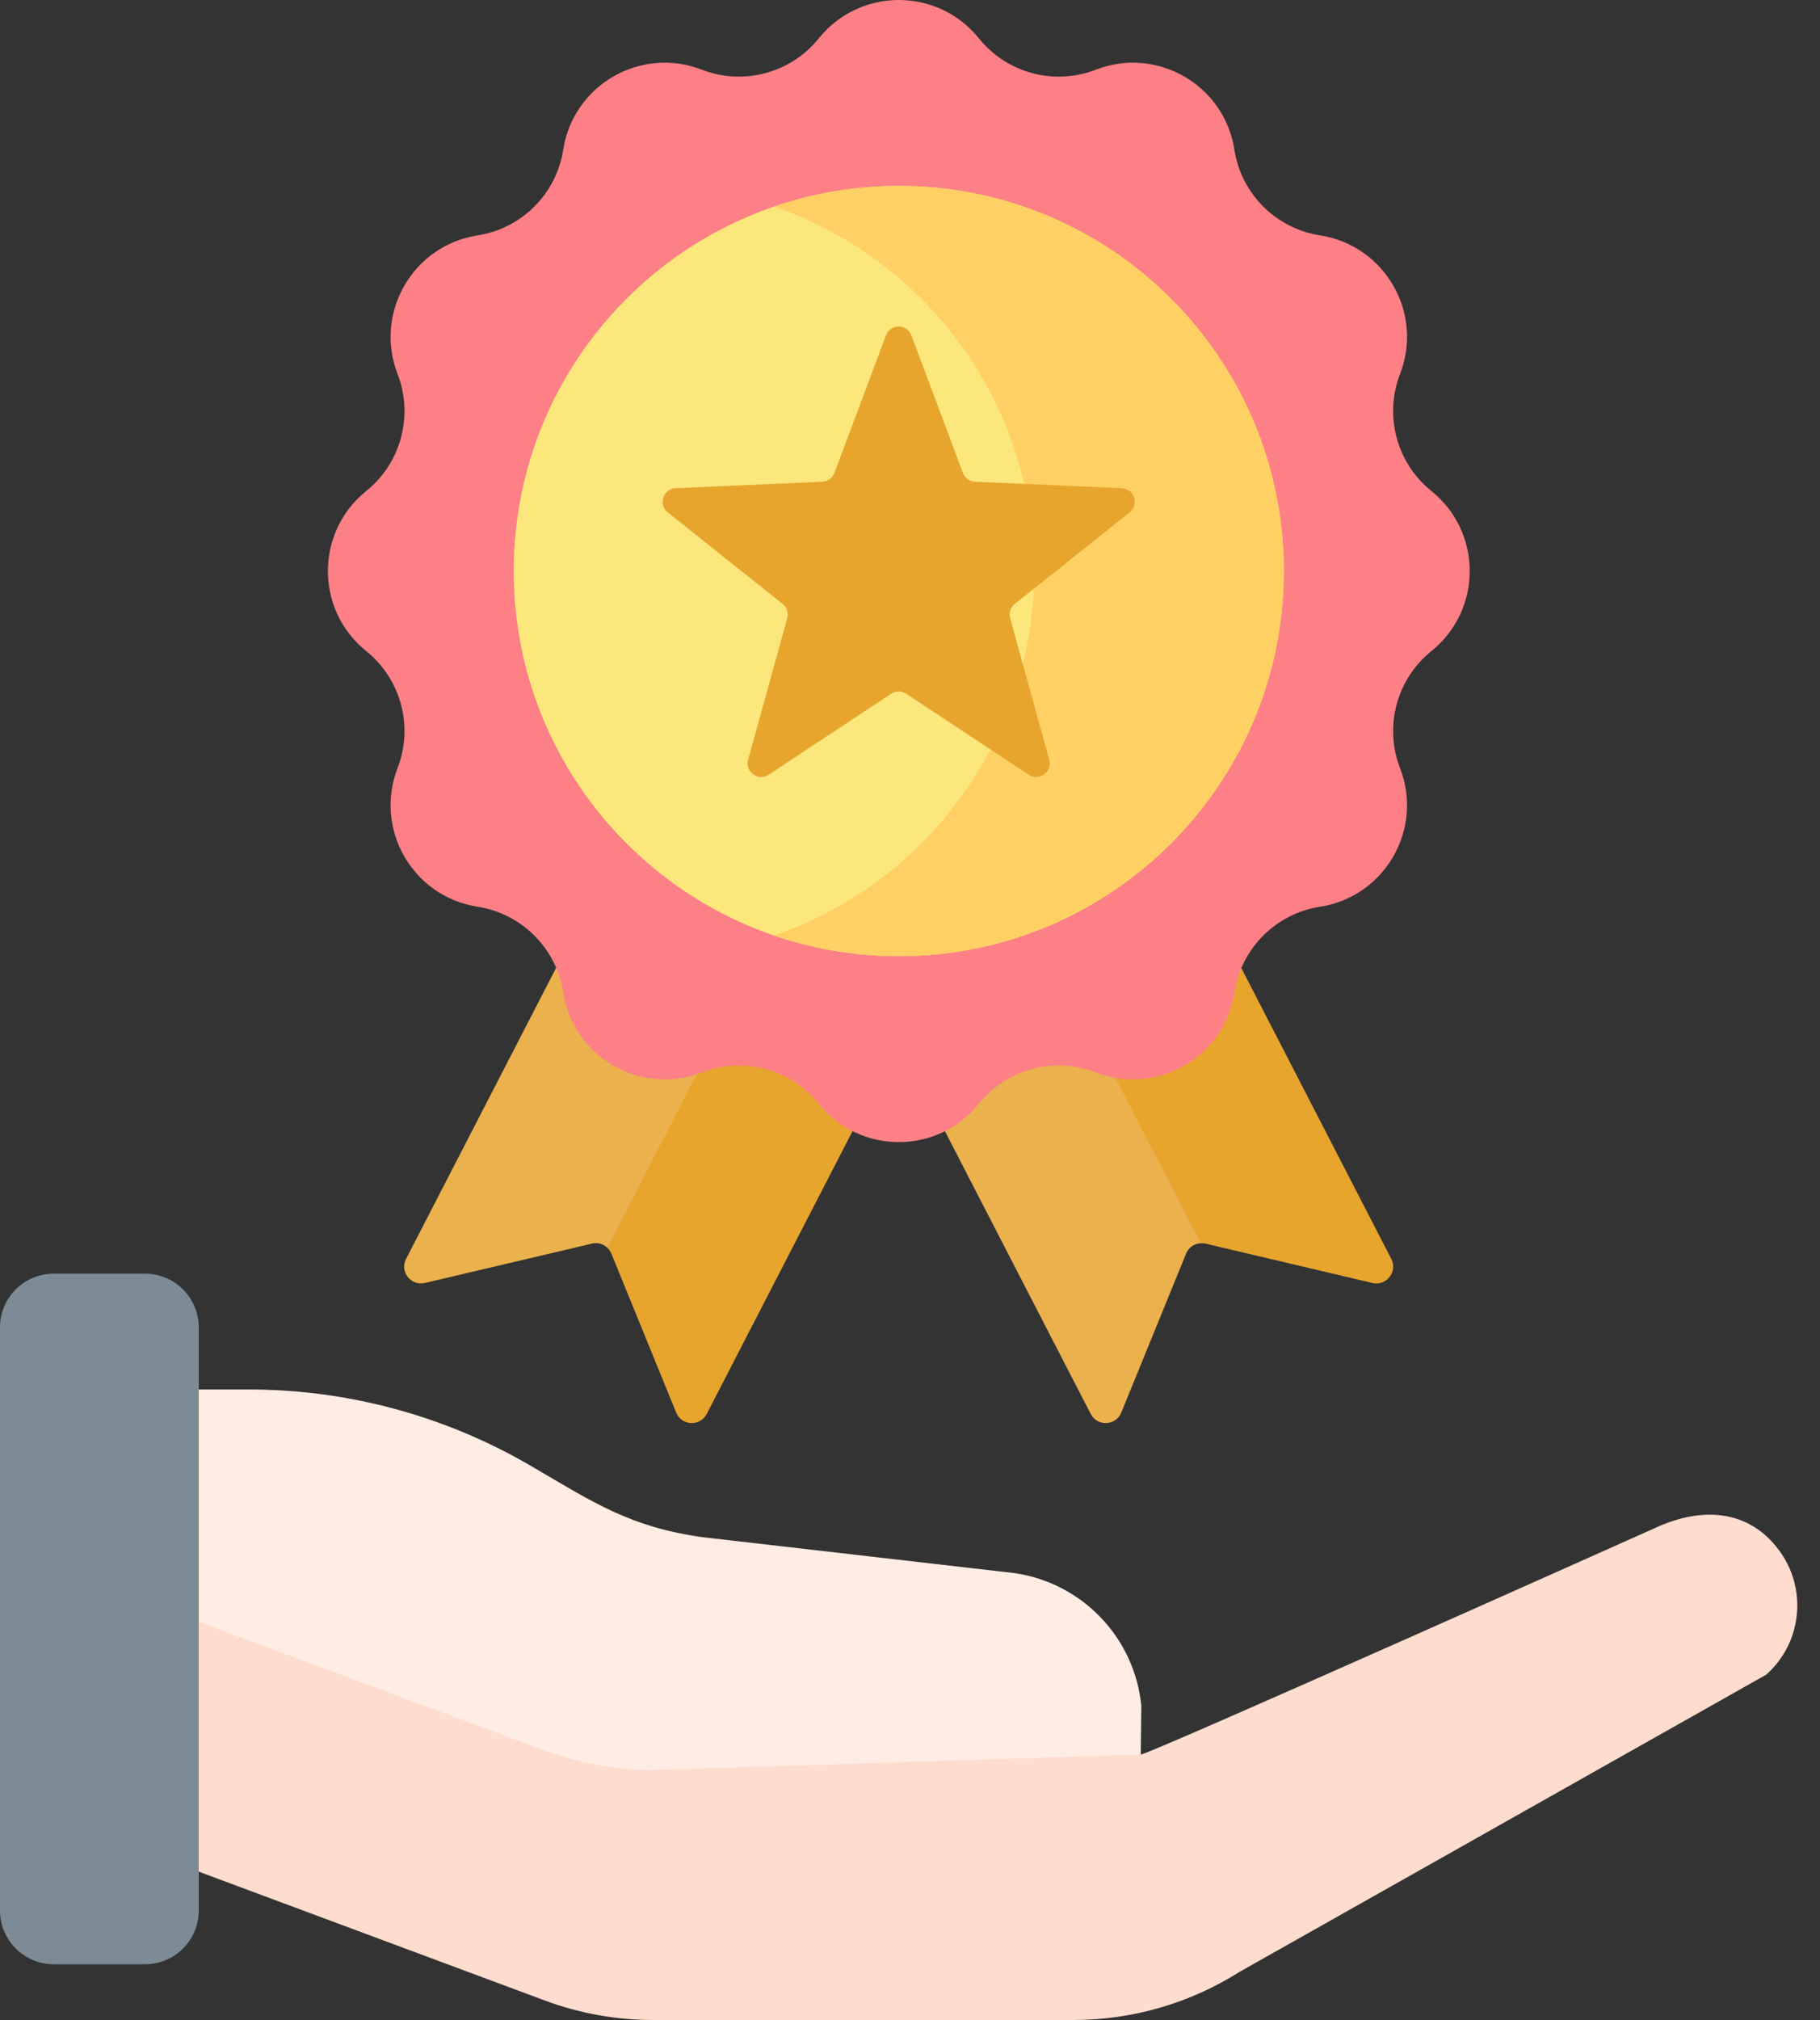
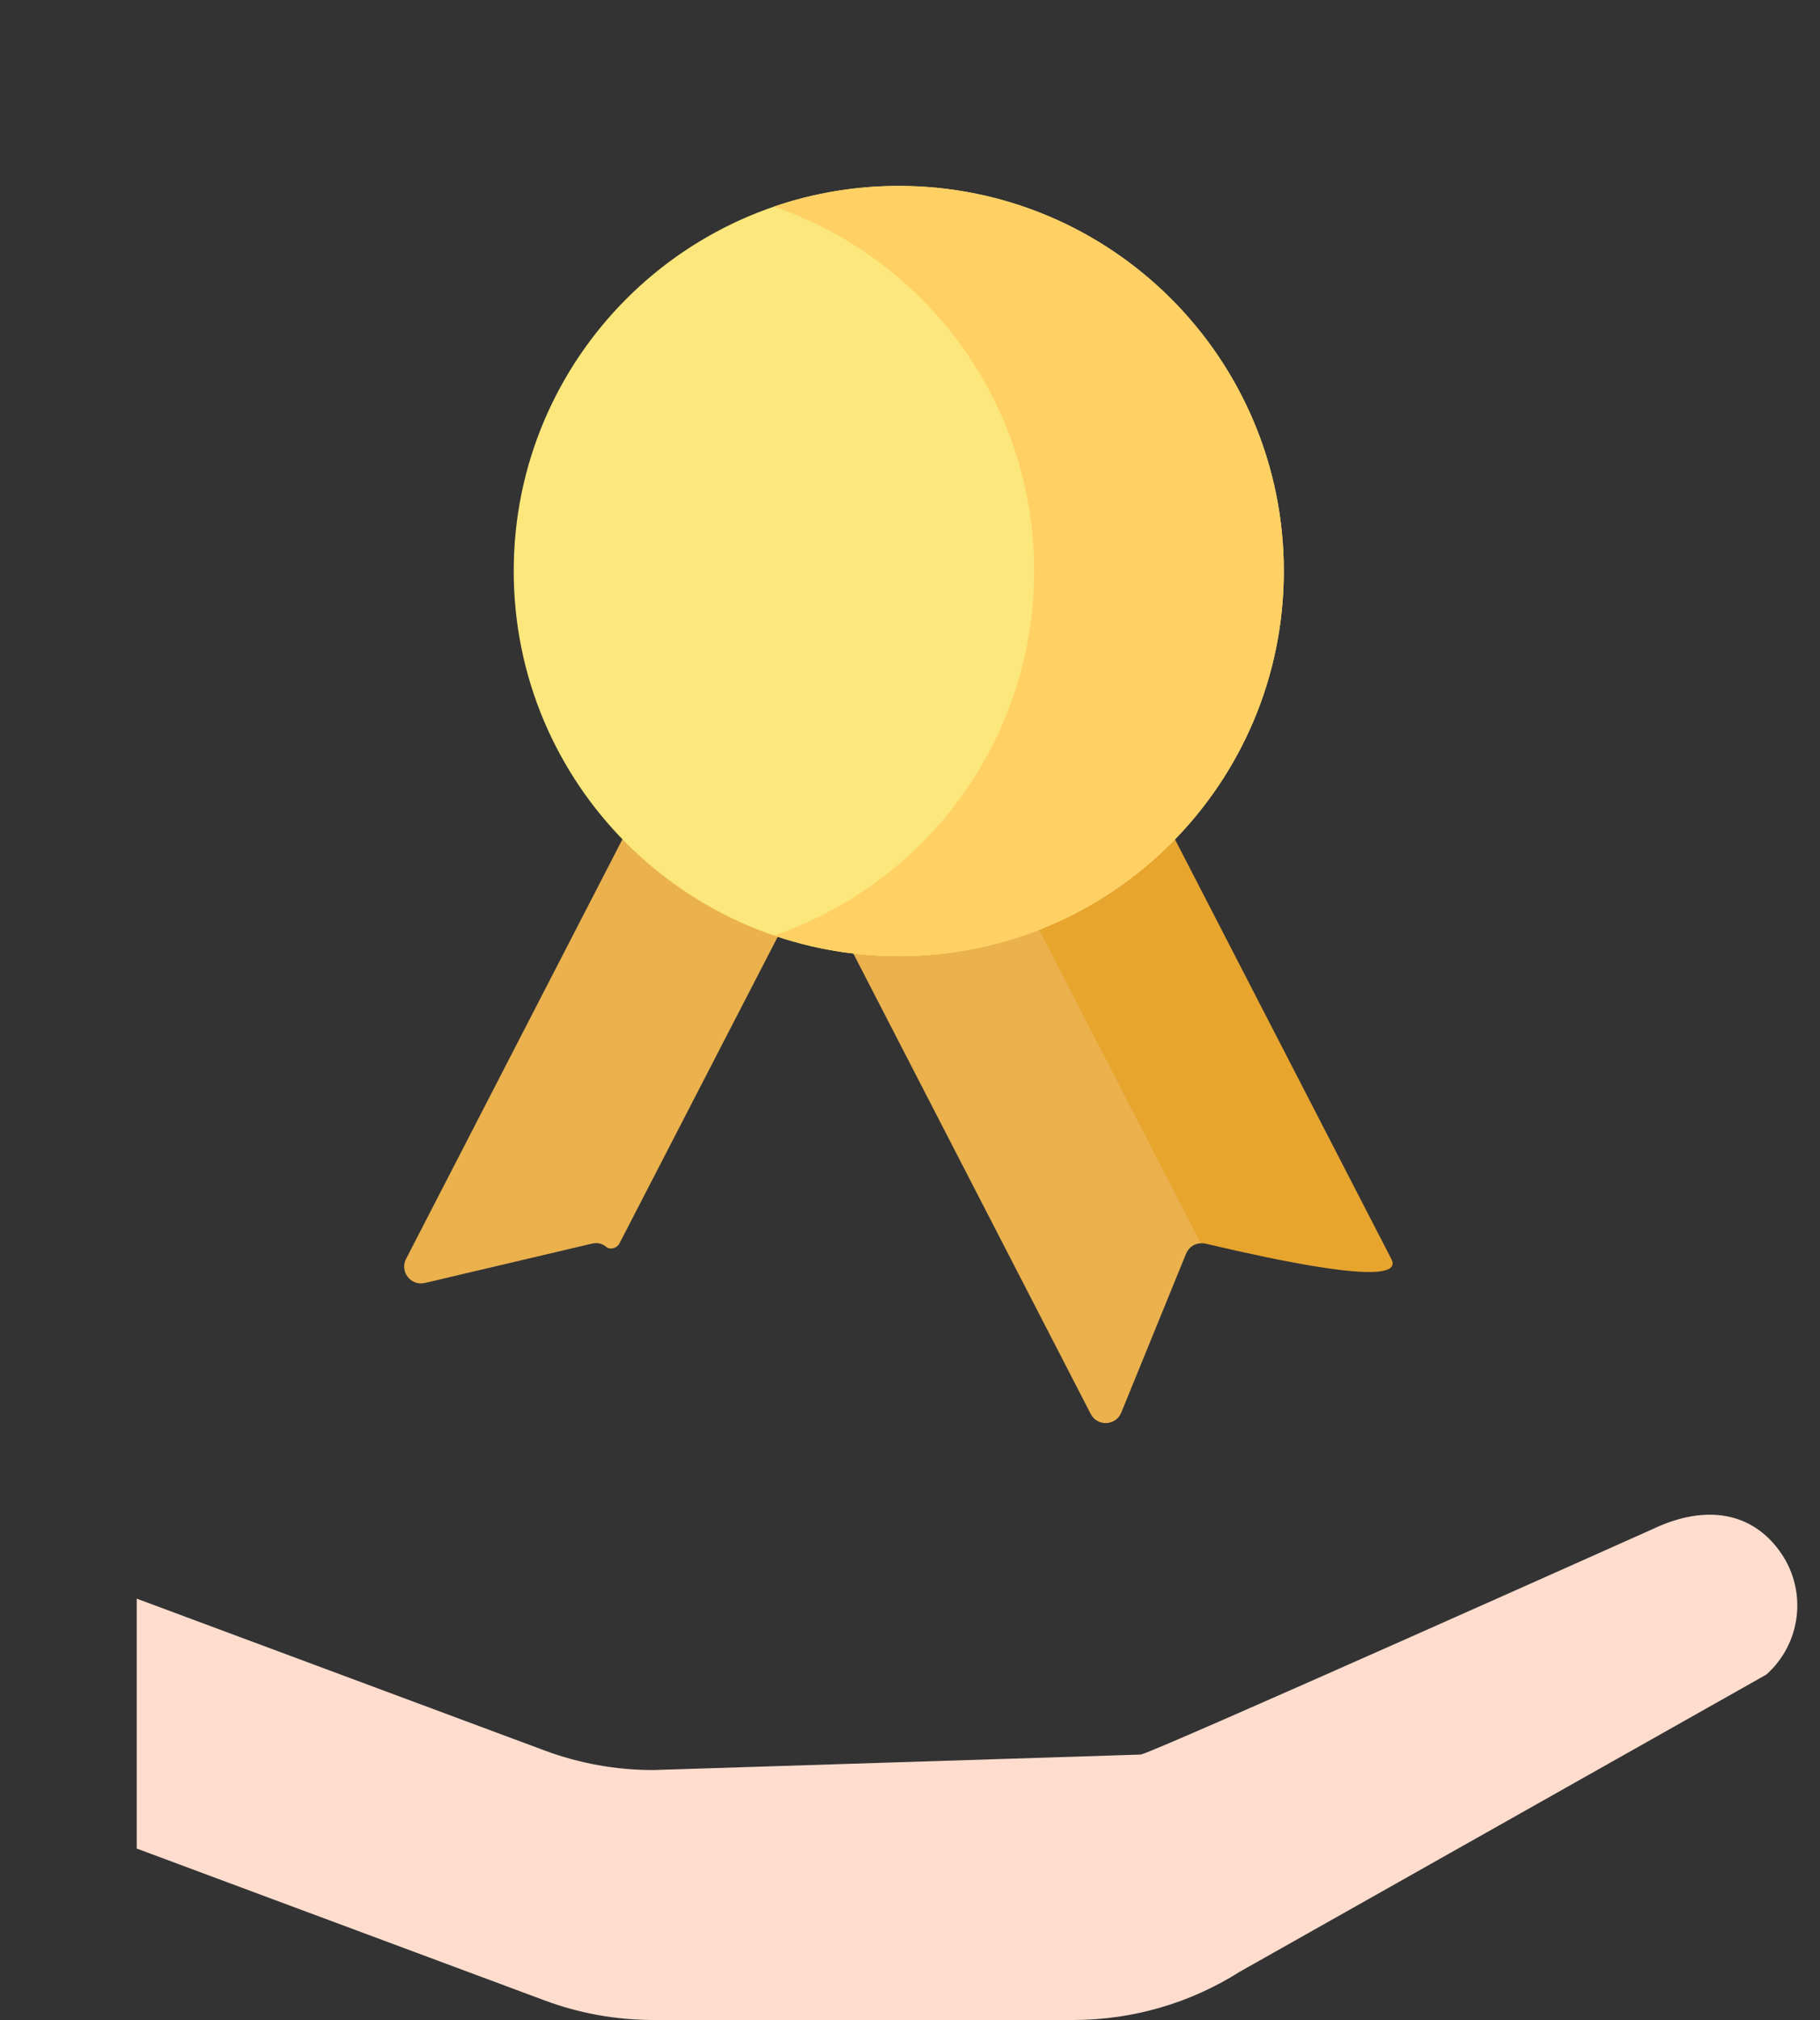
<svg xmlns="http://www.w3.org/2000/svg" width="73" height="81" viewBox="0 0 73 81" fill="none">
  <rect x="0" y="0" width="73" height="81" fill="#333333" stroke="none" />
  <path d="M24.848 49.857L38.141 24.108L31.622 20.746L16.288 50.479C16.023 50.992 16.482 51.579 17.043 51.446L23.741 49.869C23.976 49.814 24.197 49.875 24.359 50.037C24.544 50.113 24.756 50.035 24.848 49.857Z" fill="#EAB14D" />
-   <path d="M37.818 23.941L24.359 50.037C24.428 50.102 24.485 50.18 24.523 50.272L27.121 56.644C27.339 57.178 28.083 57.211 28.347 56.698L43.681 26.965L37.818 23.941Z" fill="#E7A52E" />
  <path d="M34.835 23.654L28.414 26.965L43.748 56.698C44.013 57.211 44.757 57.178 44.974 56.644L47.573 50.272C47.675 50.021 47.906 49.864 48.165 49.854L48.276 49.716L34.835 23.654Z" fill="#EAB14D" />
-   <path d="M55.803 50.479L40.469 20.746L34.688 23.728L48.162 49.854C48.224 49.851 48.287 49.854 48.35 49.869L55.048 51.447C55.61 51.579 56.068 50.992 55.803 50.479Z" fill="#E7A52E" />
-   <path d="M39.26 1.536C40.384 2.933 42.283 3.442 43.955 2.794C46.406 1.845 49.108 3.404 49.511 6.002C49.786 7.774 51.177 9.164 52.948 9.439C55.546 9.843 57.106 12.544 56.156 14.996C55.509 16.668 56.018 18.567 57.414 19.691C59.462 21.339 59.462 24.459 57.414 26.107C56.018 27.232 55.509 29.13 56.156 30.802C57.106 33.254 55.546 35.955 52.948 36.359C51.177 36.634 49.786 38.024 49.511 39.796C49.108 42.394 46.406 43.953 43.955 43.004C42.283 42.356 40.384 42.865 39.26 44.262C37.611 46.31 34.492 46.31 32.843 44.262C31.719 42.865 29.82 42.356 28.148 43.004C25.697 43.953 22.995 42.394 22.591 39.796C22.316 38.024 20.926 36.634 19.154 36.359C16.556 35.955 14.997 33.254 15.946 30.802C16.594 29.13 16.085 27.231 14.688 26.107C12.64 24.459 12.64 21.339 14.688 19.691C16.085 18.567 16.594 16.668 15.946 14.996C14.997 12.544 16.557 9.843 19.154 9.439C20.926 9.164 22.316 7.774 22.591 6.002C22.995 3.404 25.697 1.845 28.148 2.794C29.82 3.442 31.719 2.933 32.843 1.536C34.492 -0.512 37.611 -0.512 39.26 1.536Z" fill="#FC8086" />
+   <path d="M55.803 50.479L40.469 20.746L34.688 23.728L48.162 49.854C48.224 49.851 48.287 49.854 48.35 49.869C55.61 51.579 56.068 50.992 55.803 50.479Z" fill="#E7A52E" />
  <path d="M36.05 38.343C44.579 38.343 51.494 31.429 51.494 22.899C51.494 14.37 44.579 7.455 36.05 7.455C27.52 7.455 20.605 14.37 20.605 22.899C20.605 31.429 27.52 38.343 36.05 38.343Z" fill="#FBE77B" />
  <path d="M36.05 7.455C34.297 7.455 32.613 7.747 31.043 8.285C37.115 10.365 41.48 16.122 41.48 22.899C41.48 29.676 37.115 35.433 31.043 37.513C32.613 38.051 34.297 38.343 36.05 38.343C44.58 38.343 51.494 31.429 51.494 22.899C51.494 14.37 44.58 7.455 36.05 7.455Z" fill="#FFD064" />
-   <path d="M36.346 27.817L41.26 31.065C41.68 31.343 42.219 30.951 42.085 30.465L40.515 24.788C40.457 24.578 40.53 24.353 40.701 24.217L45.308 20.547C45.702 20.234 45.496 19.599 44.993 19.577L39.108 19.317C38.89 19.307 38.699 19.168 38.622 18.963L36.556 13.448C36.38 12.976 35.713 12.976 35.536 13.448L33.47 18.963C33.393 19.168 33.202 19.307 32.984 19.317L27.1 19.577C26.597 19.599 26.39 20.234 26.784 20.547L31.392 24.217C31.563 24.353 31.636 24.578 31.578 24.788L30.007 30.465C29.873 30.951 30.412 31.343 30.832 31.065L35.746 27.817C35.928 27.697 36.164 27.697 36.346 27.817Z" fill="#E7A52E" />
-   <path d="M40.675 63.079L28.154 61.637C25.266 61.228 23.823 60.261 21.305 58.788C17.867 56.777 13.956 55.717 9.974 55.717H5.484V64.471L21.85 70.563C23.24 71.08 24.711 71.345 26.194 71.345L45.779 70.87L45.755 70.357L45.779 68.4C45.507 65.662 43.399 63.464 40.675 63.079Z" fill="#FFECE3" />
  <path d="M66.316 61.303C66.316 61.303 46.081 70.357 45.755 70.357L26.194 70.978C24.711 70.978 23.24 70.713 21.85 70.196L5.484 64.105V74.126L21.85 80.218C23.24 80.735 24.711 81 26.194 81H43.06C45.421 81 47.733 80.329 49.726 79.066L70.844 67.152C72.237 65.915 72.496 63.835 71.448 62.295C70.3 60.609 68.403 60.316 66.316 61.303Z" fill="#FFDDCE" />
-   <path d="M7.972 76.61C7.972 77.801 7.007 78.766 5.817 78.766H2.155C0.965 78.766 0 77.801 0 76.61V53.229C0 52.039 0.965 51.074 2.155 51.074H5.816C7.007 51.074 7.972 52.039 7.972 53.229L7.972 76.61Z" fill="#7C8B96" />
</svg>